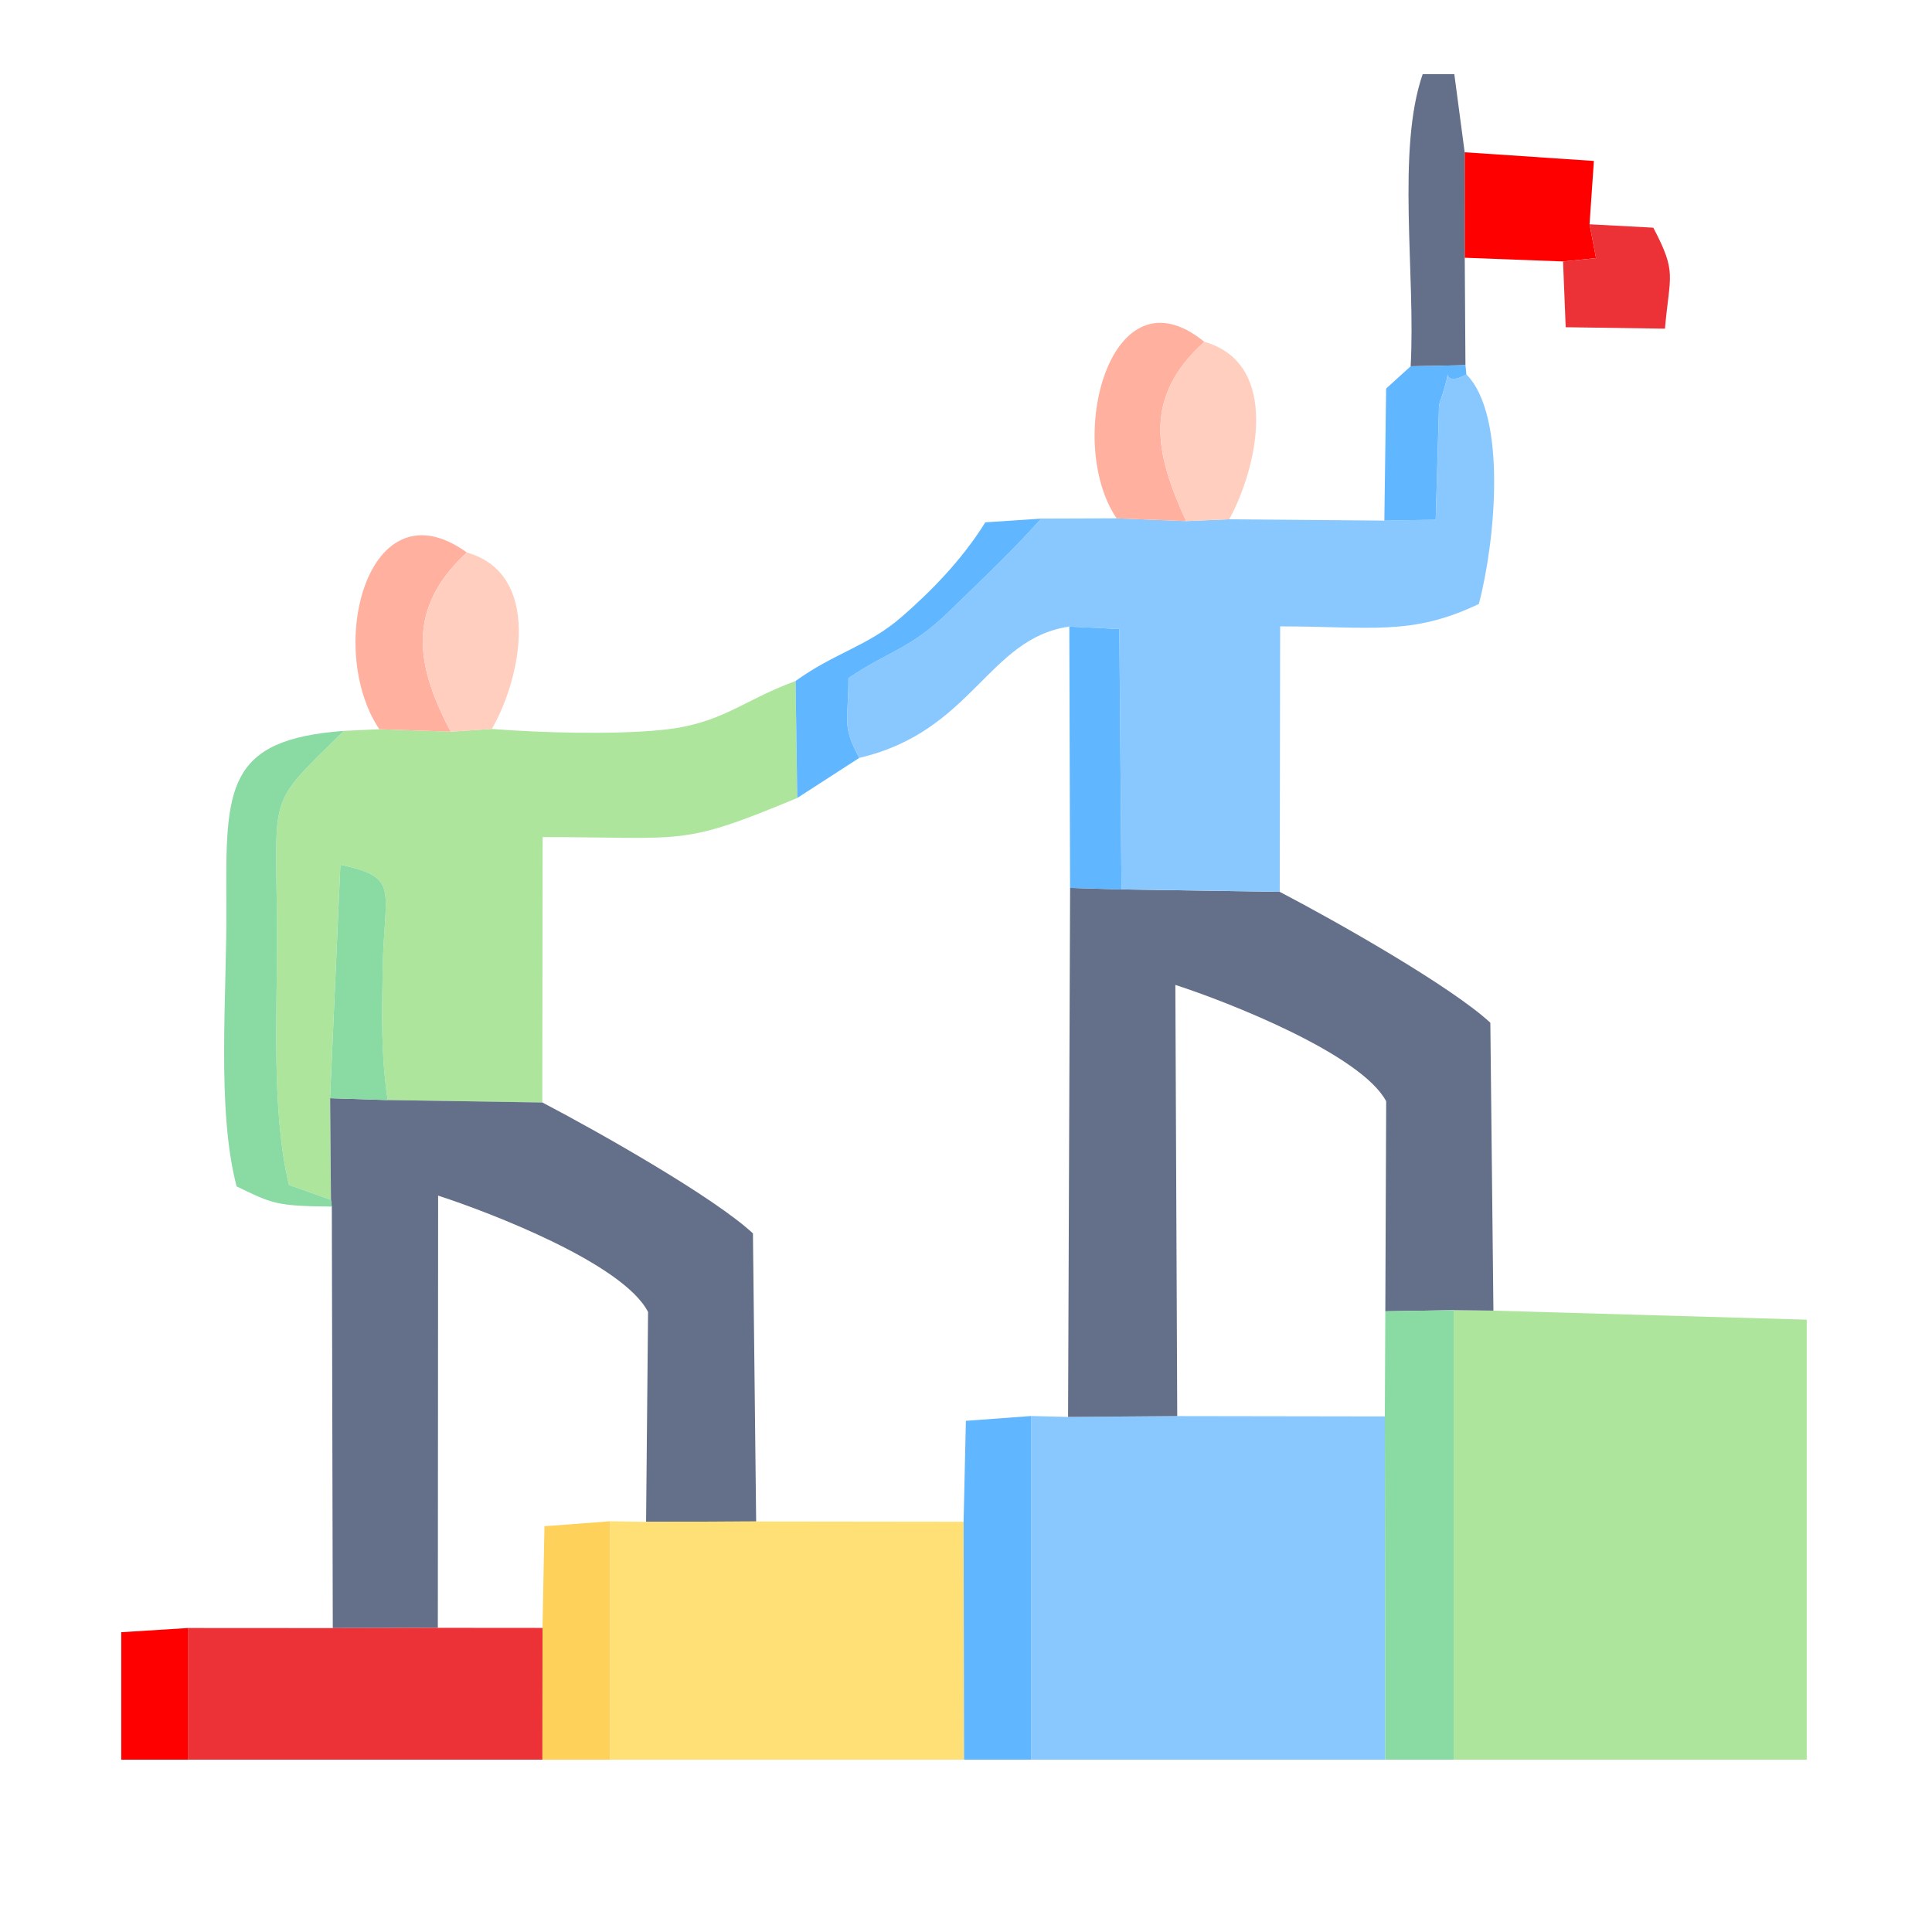
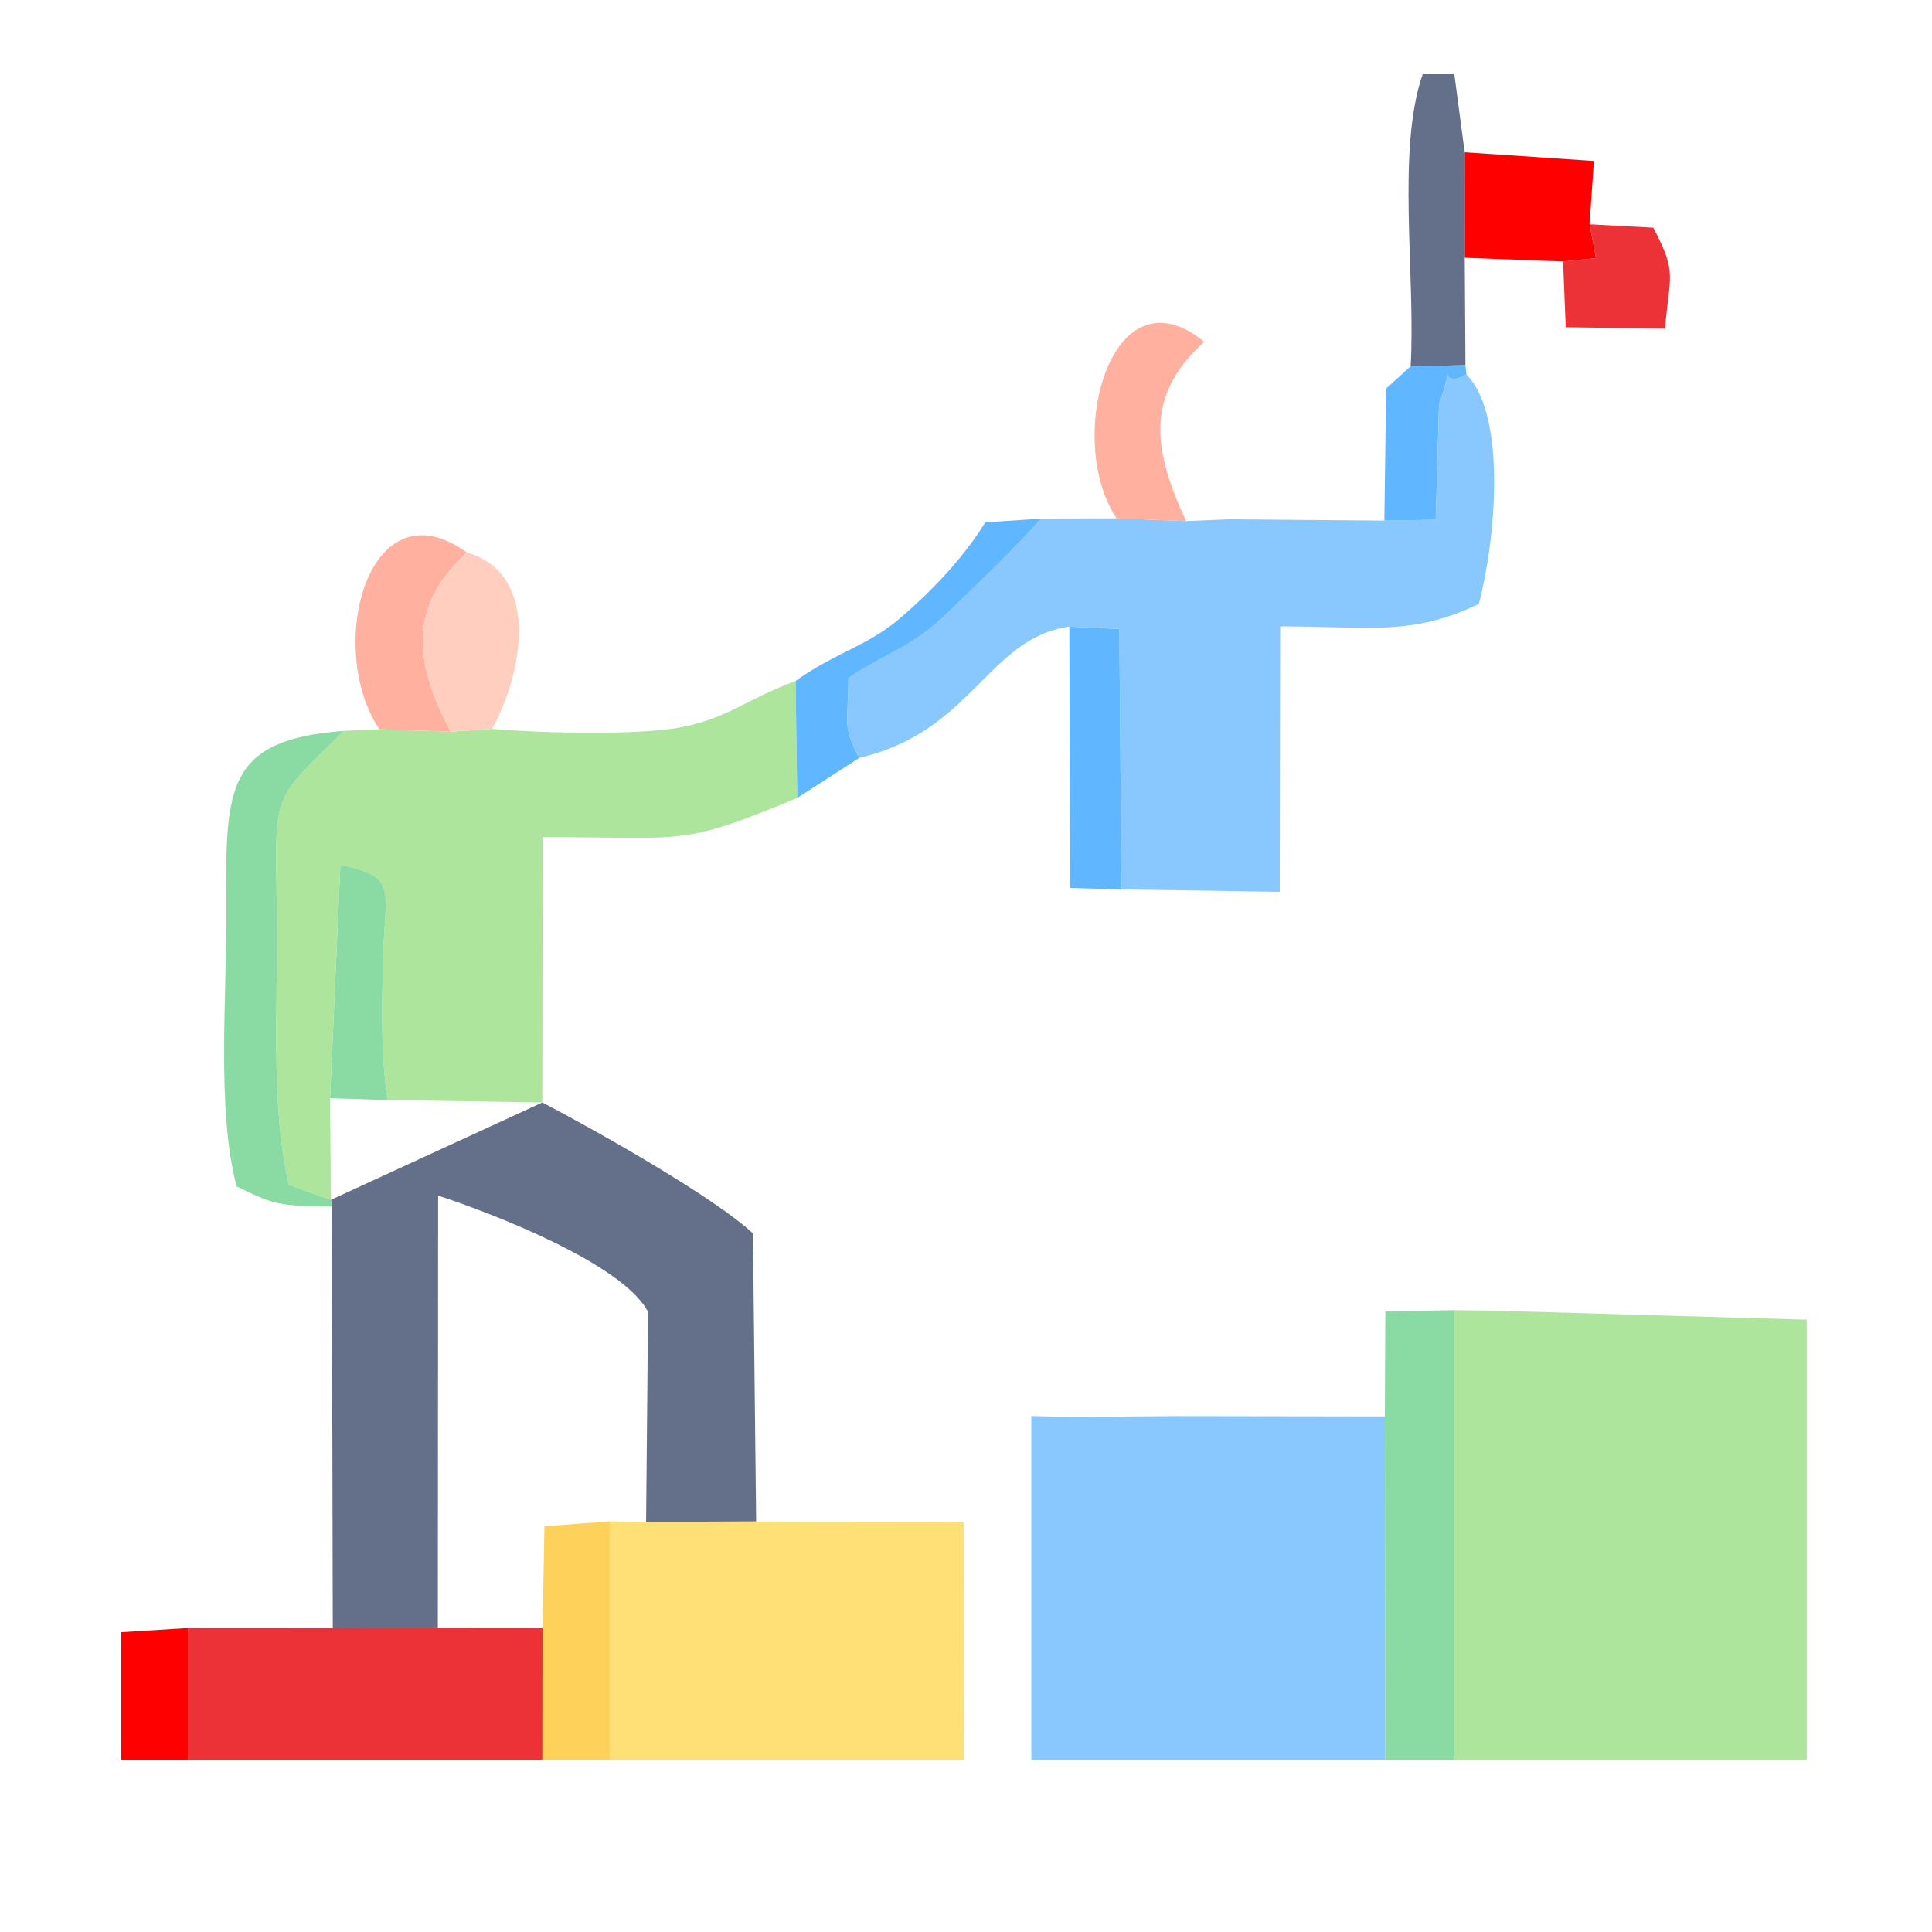
<svg xmlns="http://www.w3.org/2000/svg" xml:space="preserve" width="0.667in" height="0.667in" version="1.1" style="shape-rendering:geometricPrecision; text-rendering:geometricPrecision; image-rendering:optimizeQuality; fill-rule:evenodd; clip-rule:evenodd" viewBox="0 0 666.66 666.66">
  <defs>
    <style type="text/css">
   
    .fil4 {fill:#ED3237}
    .fil6 {fill:#60B6FF}
    .fil2 {fill:#647089}
    .fil1 {fill:#89C8FE}
    .fil5 {fill:#8ADAA4}
    .fil0 {fill:#ADE59D}
    .fil7 {fill:#FED15B}
    .fil10 {fill:red}
    .fil8 {fill:#FFB09E}
    .fil9 {fill:#FFCEBF}
    .fil3 {fill:#FFE077}
   
  </style>
  </defs>
  <g id="Layer_x0020_1">
    <polygon class="fil0" points="501.62,607.2 623.43,607.2 623.43,455.37 515.31,452.25 501.62,452.09 " />
    <polygon class="fil1" points="355.86,607.2 478.02,607.2 477.86,488.75 406.22,488.64 368.54,488.93 355.86,488.61 " />
-     <path class="fil2" d="M368.54 488.93l37.68 -0.29 -0.65 -148.78c17.98,5.79 64.13,23.91 72.75,40.15l-0.3 72.47 23.6 -0.39 13.7 0.16 -1.06 -99.34c-13.23,-12.33 -53.07,-34.97 -72.68,-45.17l-54.6 -0.83 -17.73 -0.53 -0.7 182.54z" />
    <path class="fil0" d="M169.72 251.53l-14.19 0.94 -24.64 -0.84 -12.27 0.57c-26.85,26.65 -23.28,19.84 -23.04,68.73 0.14,29.16 -2.01,62.33 4.13,87.95l14.47 5.13 -0.29 -35.06 3.56 -80.59c20.8,4.55 15.06,8.15 14.59,36.11 -0.27,16.09 -0.6,29.17 1.7,45.12l53.38 0.83 0.13 -91.57c49.78,0 47.3,3.37 87.84,-13.49l-0.58 -40.37c-19.04,7.02 -25.37,14.88 -46.58,16.93 -16.6,1.61 -41.48,0.94 -58.22,-0.39z" />
-     <path class="fil2" d="M114.19 414.01l0.31 2.34 0.33 145.44 36.25 -0.09 0.1 -149.14c17.95,5.83 63.88,23.46 72.44,40.15l-0.68 72.41 37.98 -0.12 -1.11 -99.4c-13.26,-12.37 -53.02,-34.92 -72.67,-45.18l-53.38 -0.83 -19.85 -0.65 0.29 35.06z" />
+     <path class="fil2" d="M114.19 414.01l0.31 2.34 0.33 145.44 36.25 -0.09 0.1 -149.14c17.95,5.83 63.88,23.46 72.44,40.15l-0.68 72.41 37.98 -0.12 -1.11 -99.4c-13.26,-12.37 -53.02,-34.92 -72.67,-45.18z" />
    <path class="fil1" d="M477.7 179.64l-53.52 -0.46 -14.9 0.63 -23.98 -0.96 -26.02 0.09c-10.17,11.39 -20.15,20.74 -31.94,32.19 -13.3,12.92 -20.58,13.37 -34.58,22.85 0,15.57 -2.34,16.05 3.75,27.53 39.13,-9.1 44.29,-41.25 72.48,-45.3l17.26 0.84 0.74 89.85 54.6 0.83 0.14 -91.59c31.38,0 45.19,3.41 68.56,-7.73 5.65,-21.31 9.87,-64.83 -4.28,-79.21 -11.29,6.1 -2.67,-9.39 -9.44,10.46l-1.15 39.67 -17.7 0.3z" />
    <polygon class="fil3" points="210.52,607.2 332.65,607.2 332.5,525.1 260.92,525.01 222.94,525.13 210.52,524.94 " />
    <polygon class="fil4" points="64.98,607.2 187.17,607.2 187.2,561.73 151.07,561.7 114.83,561.79 64.98,561.76 " />
    <polygon class="fil5" points="477.86,488.75 478.02,607.2 501.62,607.2 501.62,452.09 478.02,452.48 " />
    <path class="fil5" d="M114.49 416.35l-0.31 -2.34 -14.47 -5.13c-6.14,-25.62 -3.99,-58.79 -4.13,-87.95 -0.23,-48.89 -3.81,-42.08 23.04,-68.73 -40.57,3 -40.79,19.65 -40.5,59.61 0.23,31.55 -3.5,70.74 3.52,97.57 12.58,6.06 13.64,6.76 32.84,6.97z" />
-     <polygon class="fil6" points="332.5,525.1 332.65,607.2 355.86,607.2 355.86,488.61 333.29,490.27 " />
    <polygon class="fil7" points="187.2,561.73 187.17,607.2 210.52,607.2 210.52,524.94 187.87,526.64 " />
    <path class="fil2" d="M486.76 126.39l18.91 -0.38 -0.24 -37.07 -0.03 -36.41 -3.57 -26.93 -10.92 0c-9.08,26.16 -2.39,69.16 -4.15,100.78z" />
    <path class="fil8" d="M130.89 251.63l24.64 0.84c-12.12,-22.8 -15.44,-42.55 5.57,-61.83 -34.01,-24.48 -49.06,32.78 -30.22,60.99z" />
    <path class="fil8" d="M385.3 178.86l23.98 0.96c-10.88,-23.62 -14.88,-42.83 6.28,-61.87 -32.34,-26.48 -48.41,34.08 -30.26,60.91z" />
    <polygon class="fil6" points="369.24,306.39 386.98,306.92 386.24,217.07 368.98,216.22 " />
-     <path class="fil9" d="M409.28 179.81l14.9 -0.63c9.77,-17.96 17.83,-53.69 -8.61,-61.24 -21.16,19.04 -17.16,38.25 -6.28,61.87z" />
    <polygon class="fil10" points="505.43,88.94 539.35,90.22 550.73,89.07 548.49,77.38 549.99,55.54 505.41,52.54 " />
    <path class="fil9" d="M155.54 252.47l14.19 -0.94c10.21,-17.74 17.45,-53.44 -8.61,-60.89 -21.02,19.28 -17.69,39.02 -5.57,61.83z" />
    <path class="fil6" d="M274.52 234.98l0.58 40.37 21.4 -13.83c-6.09,-11.48 -3.75,-11.96 -3.75,-27.53 14,-9.48 21.28,-9.93 34.58,-22.85 11.8,-11.45 21.77,-20.8 31.94,-32.19l-19.28 1.29c-8.03,12.98 -19.01,24.08 -28.94,32.69 -11.63,10.09 -22.89,12.23 -36.53,22.05z" />
    <path class="fil5" d="M113.9 378.95l19.85 0.65c-2.3,-15.95 -1.97,-29.03 -1.7,-45.12 0.46,-27.97 6.2,-31.57 -14.59,-36.11l-3.56 80.59z" />
    <path class="fil4" d="M539.35 90.22l0.91 22.69 34.26 0.5c1.61,-18.78 4.25,-19.06 -4.03,-34.85l-22 -1.17 2.24 11.69 -11.38 1.15z" />
    <polygon class="fil10" points="41.84,607.2 64.98,607.2 64.98,561.76 41.84,563.21 " />
    <path class="fil6" d="M477.7 179.64l17.7 -0.3 1.15 -39.67c6.77,-19.86 -1.85,-4.37 9.44,-10.46l-0.32 -3.2 -18.91 0.38 -8.46 7.69 -0.61 45.56z" />
  </g>
</svg>